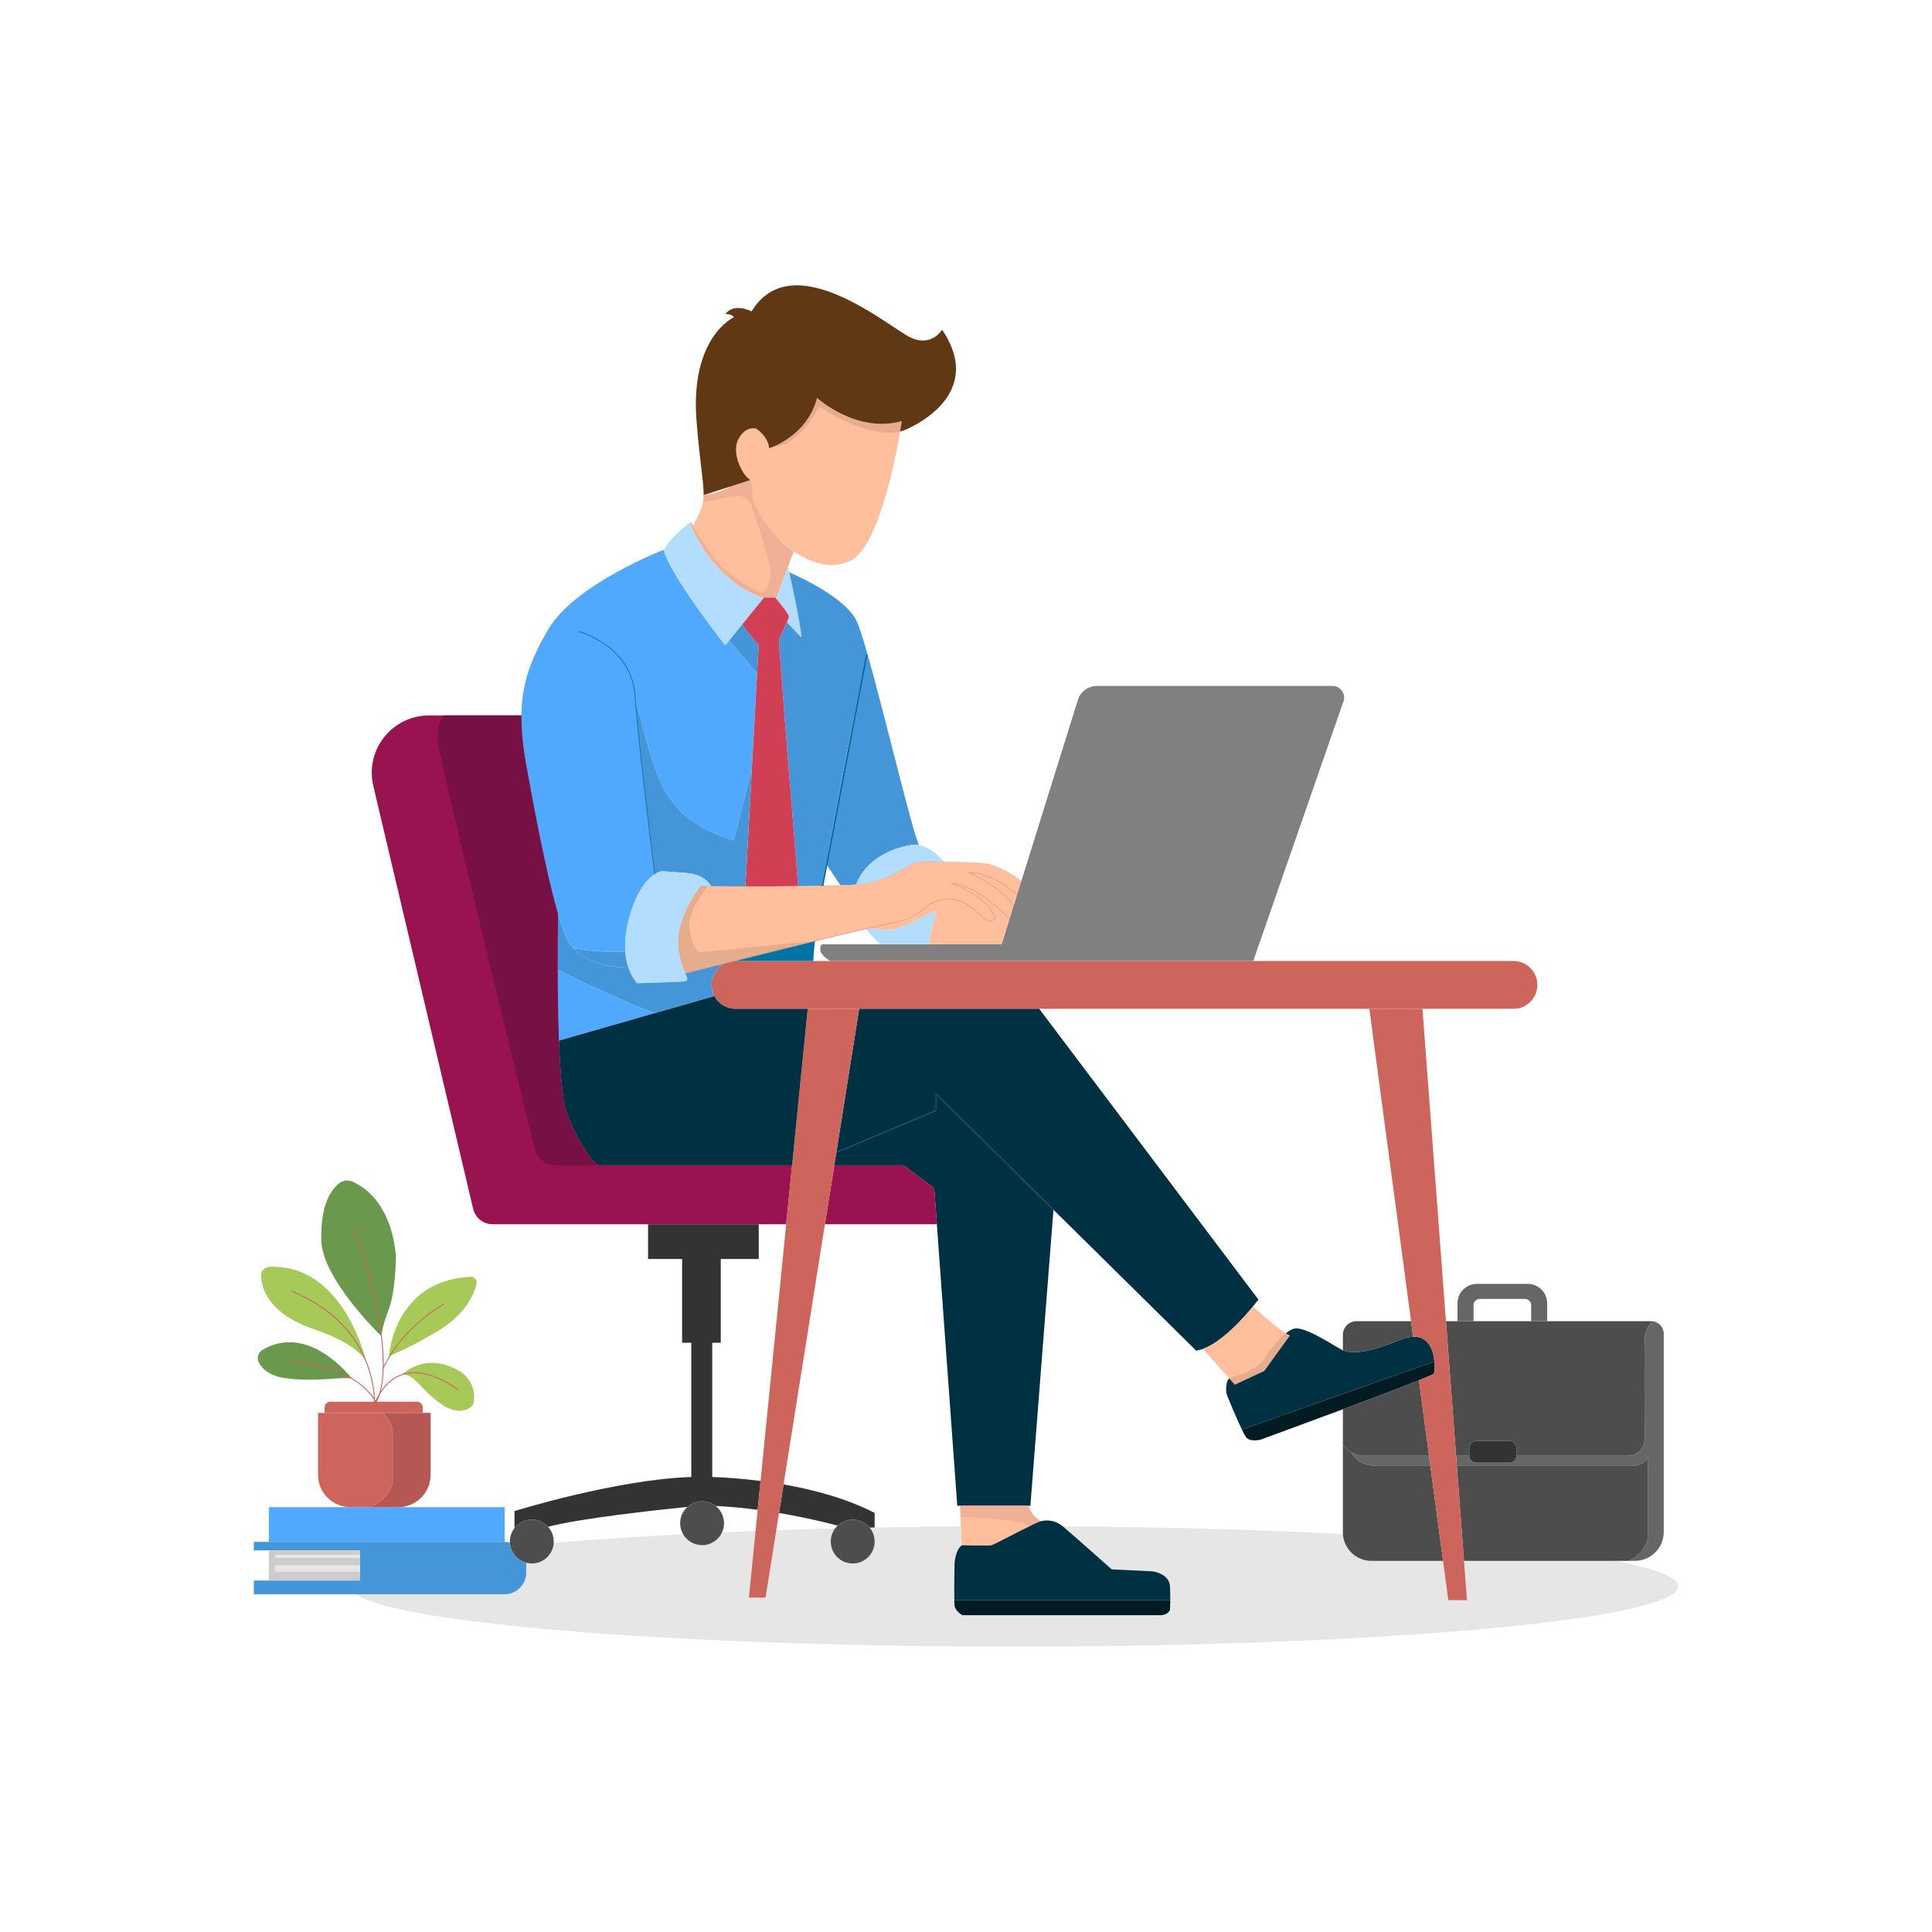
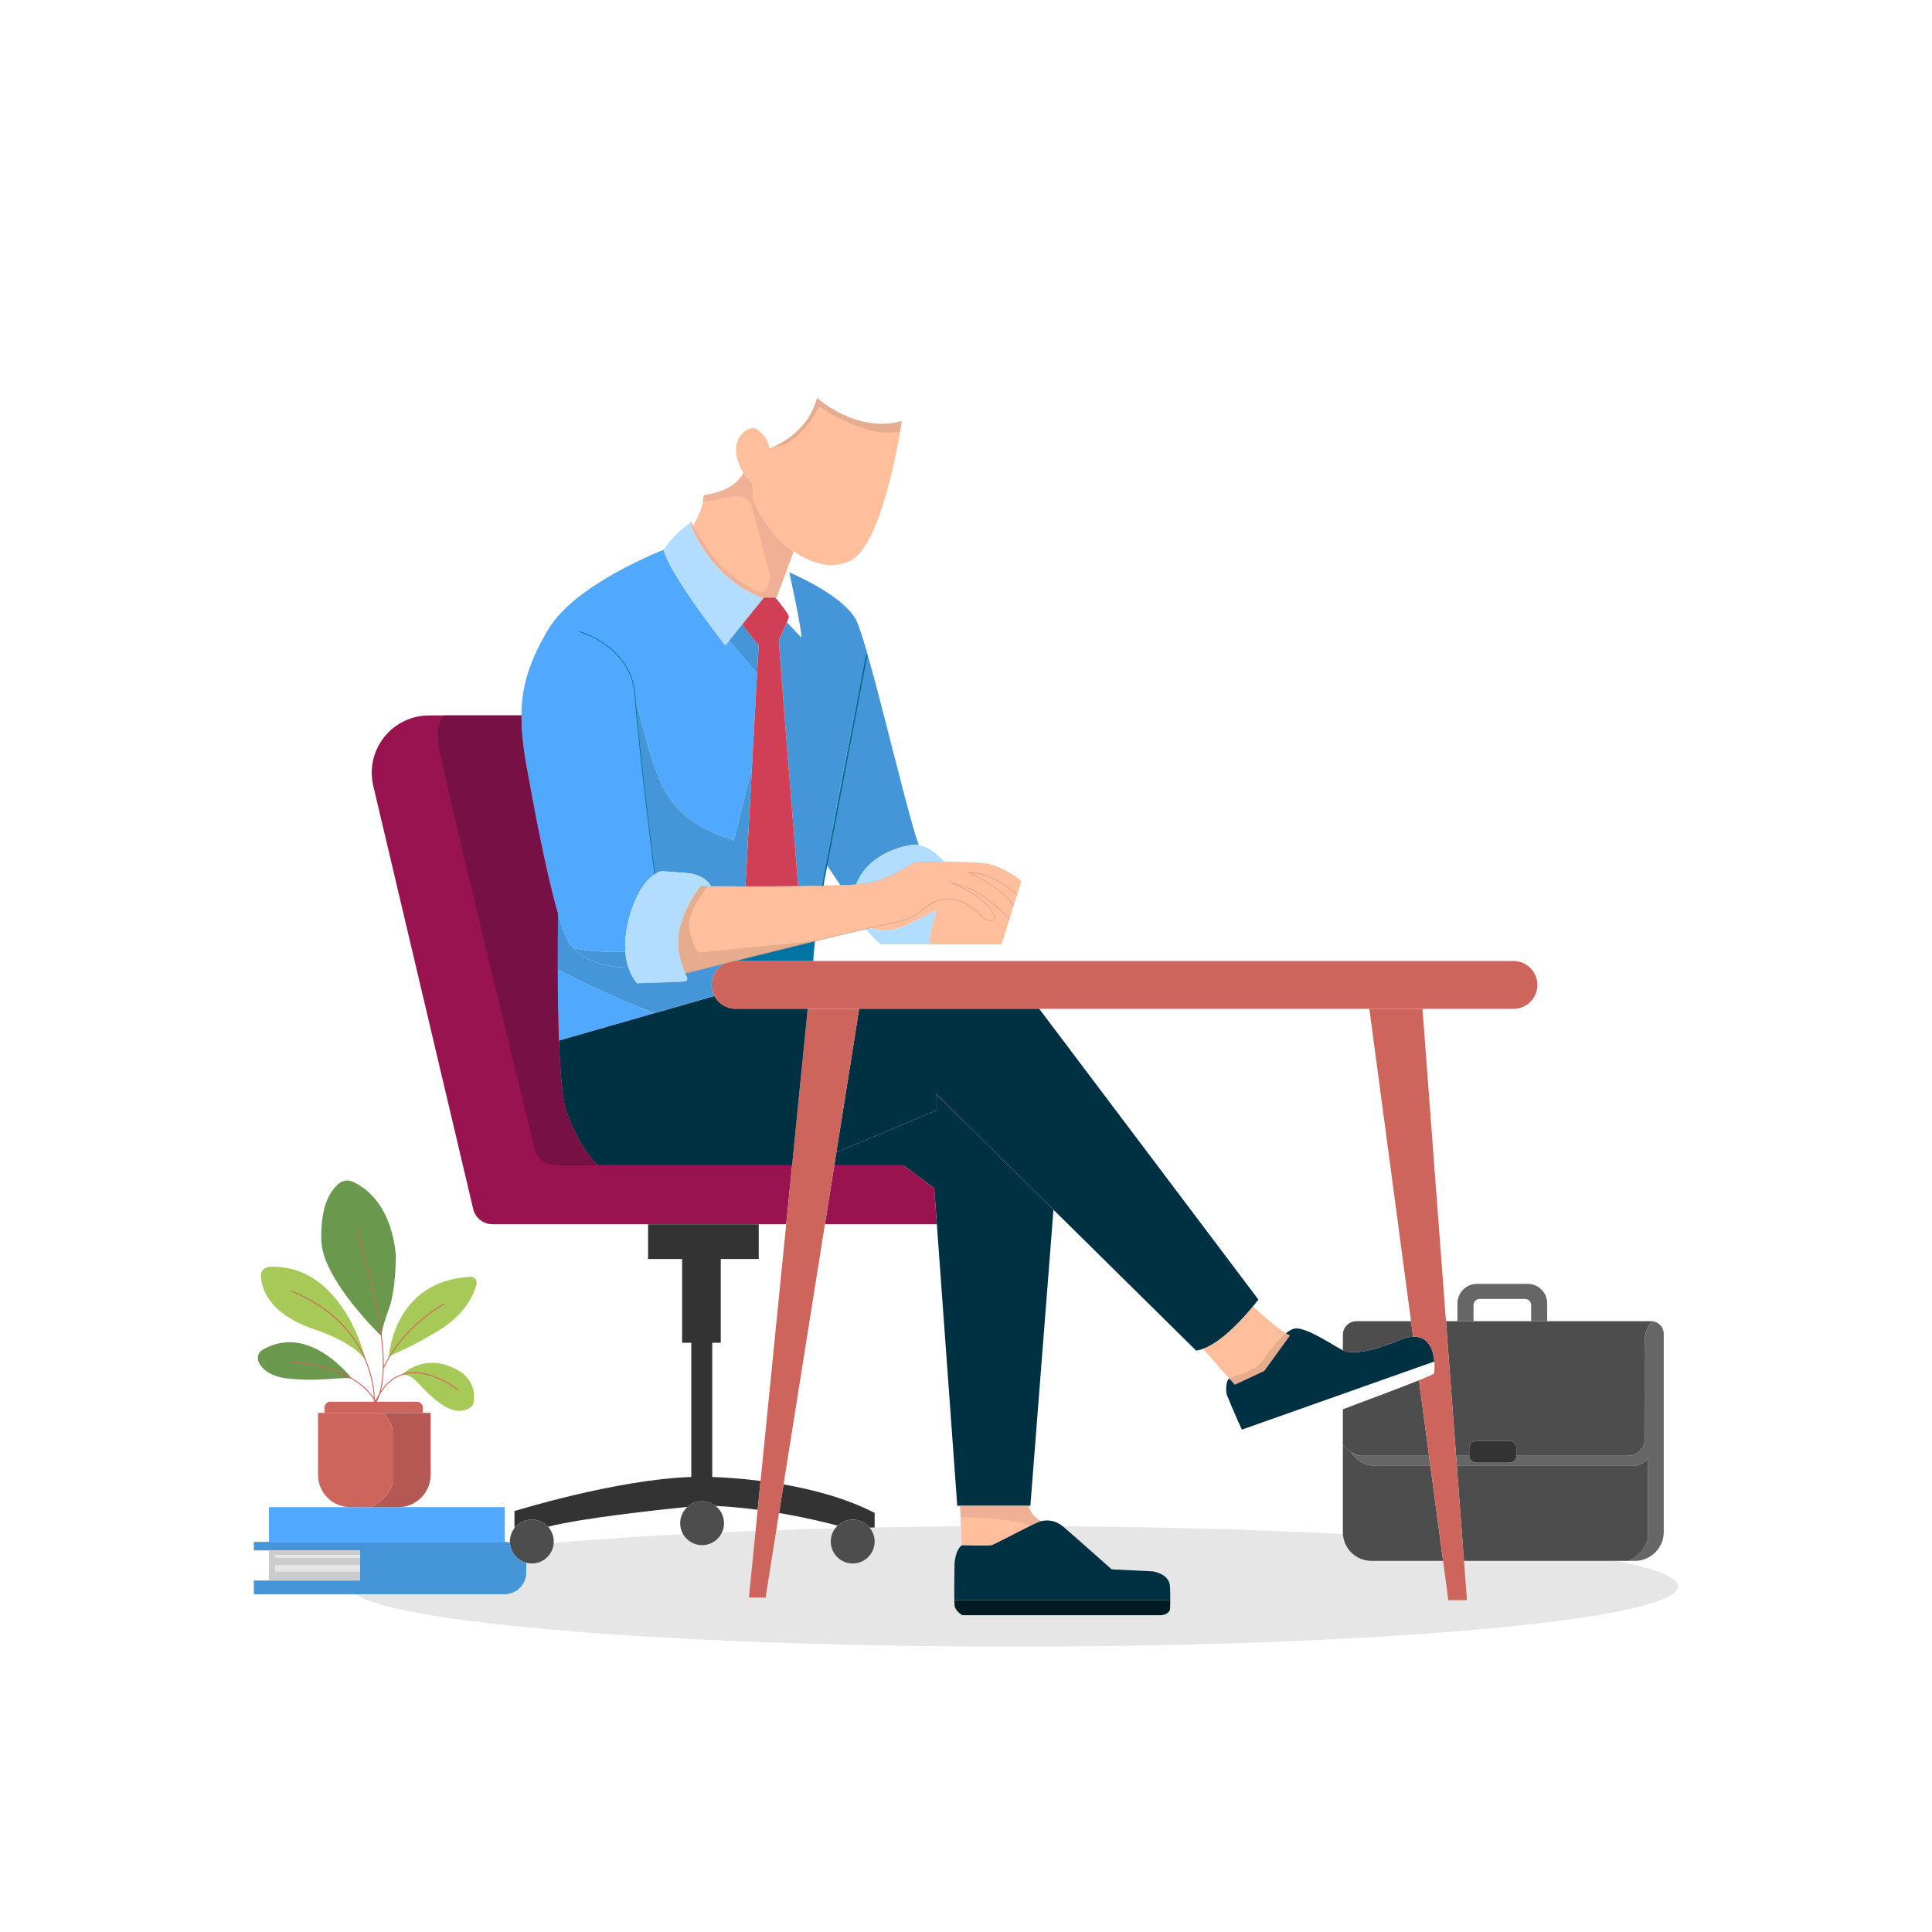
<svg xmlns="http://www.w3.org/2000/svg" version="1.1" id="Layer_2" x="0px" y="0px" viewBox="0 0 1080 1080" style="enable-background:new 0 0 1080 1080;" xml:space="preserve">
  <ellipse style="fill:#E6E6E6;" cx="566.906" cy="886.807" rx="371.198" ry="33.679" />
  <path style="fill:#EFB095;" d="M436.401,302.371c0,0-16.265-17.612-15.456-26.745c0,0,0.996-5.286-2.665-8.215  c-0.82-0.655-1.75-1.731-2.65-3.093c-1.808,3.514-7.248,10.535-22.294,12.447v0.004c-0.022,1.34-0.124,2.573-0.329,3.793  c-0.648,3.906-2.303,7.57-5.524,13.457c-0.476-0.816-0.897-1.548-1.252-2.167c-0.172,0.121-0.37,0.264-0.589,0.421  c0.293,0.776,0.688,1.764,1.197,2.921c4.093,9.382,15.412,29.948,38.763,38.844h8.522l5.465-14.789l0.923-2.497  c0-0.004,0-0.004,0-0.004l3.155-8.529C439.198,305.168,436.401,302.371,436.401,302.371z" />
-   <path style="fill:#603813;" d="M393.337,276.765c0.128-7.19-2.072-17.202-3.976-41.568c-3.661-46.857,20.866-57.84,20.866-57.84  c-0.732-1.83-4.759-1.83-4.759-1.83c5.125-6.589,14.643-1.464,14.643-1.464c23.063-37.706,77.241,9.152,88.956,14.643  c11.714,5.491,17.572-4.393,17.572-4.393c25.991,38.438-21.598,56.375-21.598,56.375c-0.608,0.198-1.226,0.37-1.856,0.516  L393.337,276.765z" />
-   <path style="fill:#FFBF9D;" d="M430.727,322.323c-1.098,5.857-2.563,7.688-4.393,8.786c-1.83,1.098-17.56-8.445-24.527-16.107  c-4.99-5.491-11.004-15.295-14.324-20.983c3.221-5.886,4.876-9.551,5.524-13.457c3.328-0.535,9.196-1.534,13.193-2.533  c5.857-1.464,12.08-1.098,13.911,4.759C421.941,288.644,431.826,316.465,430.727,322.323z" />
+   <path style="fill:#FFBF9D;" d="M430.727,322.323c-1.098,5.857-2.563,7.688-4.393,8.786c-1.83,1.098-17.56-8.445-24.527-16.107  c-4.99-5.491-11.004-15.295-14.324-20.983c3.221-5.886,4.876-9.551,5.524-13.457c3.328-0.535,9.196-1.534,13.193-2.533  c5.857-1.464,12.08-1.098,13.911,4.759z" />
  <path style="fill:#FFBF9D;" d="M504.125,235.38c0,0-0.315,2.182-0.941,5.824c-2.87,16.748-12.278,64.33-27.613,72.149  c-11.773,6.004-24.274,0.066-31.903-5.136c-4.47-3.049-7.266-5.846-7.266-5.846s-16.265-17.612-15.456-26.745  c0,0,0.996-5.286-2.665-8.215c-0.82-0.655-1.75-1.731-2.65-3.093c-3.137-4.73-5.967-12.904-2.841-18.871  c4.027-7.688,9.884-5.857,9.884-5.857s6.589,4.027,7.322,10.982c0,0,0.809-0.253,2.152-0.816c0.004,0,0.004,0,0.004,0  c5.539-2.332,20.149-9.99,24.567-27.371C456.718,222.385,478.683,242.519,504.125,235.38z" />
  <path style="fill:#50A8FF;" d="M423.234,376.498l-2.918,52.996l-10.089,40.356c-36.607-11.714-42.098-29.652-51.616-66.259  c-1.226-4.715-2.383-8.808-3.474-12.373c1.871,24.695,8.698,80.144,10.861,97.496c-2.91,1.889-7.098,5.865-10.682,14.083  c-3.745,8.592-6.428,19.307-5.74,29.187c-8.017,0.19-21.229,0.088-29.279-2.163c-0.703-0.78-1.354-1.611-1.955-2.497  c-1.98-2.925-4.159-8.771-6.399-16.4c-6.446-21.964-13.413-58.718-17.762-83.172c-1.882-10.572-2.819-19.603-2.724-27.822  c0.19-17.392,4.979-31.167,15.17-48.322c15.009-25.259,64.429-44.295,64.429-44.295c2.928,13.545,34.411,53.447,34.411,53.447  l2.123-2.628L423.234,376.498z" />
  <path style="fill:#4596D8;" d="M351.278,540.894c-10.426-0.121-23.436-2.654-30.981-11.074c8.05,2.251,21.262,2.354,29.279,2.163  C349.788,535.066,350.334,538.064,351.278,540.894z" />
  <path style="fill:#B3DDFF;" d="M427.052,334.037l-12.102,14.983l-7.358,9.112l-2.123,2.628c0,0-31.482-39.902-34.411-53.447  c4.217-7.025,11.451-12.758,14.584-15.042c0.293,0.776,0.688,1.764,1.197,2.921c4.093,9.382,15.412,29.948,38.763,38.844H427.052z" />
-   <path style="fill:#B3DDFF;" d="M447.933,356.367l-8.039-8.475c0.637-1.486,1.084-2.698,1.084-3.24c0-1.267-4.382-6.743-7.08-9.994  l0.227-0.622l5.465-14.789l0.923-2.497c0.201,0.893,0.436,1.969,0.703,3.189C443.576,330.724,448.207,352.538,447.933,356.367z" />
  <path style="fill:#4596D8;" d="M424.098,360.76l-0.864,15.737l-15.642-18.366l7.358-9.112  C417.863,353.344,424.098,360.76,424.098,360.76z" />
  <path style="fill:#4596D8;" d="M484.749,364.996v0.004c-3.306,15.672-15.005,71.813-22.858,118.081v0.004  c-0.699,4.118-1.365,8.156-1.995,12.077c-4.323,0.095-8.951,0.165-13.702,0.216c-1.735-21.313-11.041-135.886-10.708-137.544  c0.256-1.289,2.877-6.395,4.408-9.939l8.039,8.475c0.275-3.829-4.356-25.643-6.717-36.428c6.575,2.87,31.142,14.262,37.468,26.91  C480.136,349.756,482.256,356.309,484.749,364.996z" />
  <path style="fill:#4596D8;" d="M513.661,472.449c-1.472-0.256-3.005-0.293-4.594-0.037c-10.858,1.75-25.127,8.134-30.479,22.012  c-2.464,0.18-5.436,0.326-8.782,0.454l-7.914-11.795v-0.004c7.852-46.268,19.552-102.409,22.858-118.081  C494.127,397.664,508.843,460.445,513.661,472.449z" />
  <path style="fill:none;" d="M323.834,353.073c0,0,29.286,8.054,31.116,35.509c0.055,0.831,0.117,1.71,0.187,2.628v0.004v0.004" />
  <polyline style="fill:none;" points="355.137,391.21 355.137,391.214 355.137,391.217 " />
  <path style="fill:none;" d="M455.869,525.943c-0.102,0.022-0.198,0.048-0.296,0.073" />
  <path style="fill:none;" d="M410.245,537.24c-1.585,0.395-3.134,0.787-4.638,1.164" />
  <path style="fill:#B3DDFF;" d="M527.685,481.773c-5.612-0.088-10.627-0.091-13.127-0.026c-6.955,0.183-14.643,10.067-31.585,12.263  c-1.179,0.154-2.654,0.289-4.386,0.414c5.352-13.878,19.621-20.262,30.479-22.012c1.589-0.256,3.123-0.22,4.594,0.037  C520.104,473.562,525.258,478.833,527.685,481.773z" />
  <path style="fill:#50A8FF;" d="M365.899,566.361l-53.465,15.357c-0.498-12.959-0.673-27.104-0.699-39.865  C318.292,545.279,341.739,557.261,365.899,566.361z" />
  <line style="fill:none;" x1="488.933" y1="861.731" x2="488.933" y2="853.871" />
  <path style="fill:#D13F54;" d="M446.194,495.376c-9.858,0.103-20.244,0.125-29.509,0.106l3.631-65.988l2.918-52.996l0.864-15.737  c0,0-6.234-7.417-9.148-11.74l12.102-14.983h6.326c0.165,0.194,0.337,0.403,0.52,0.622c2.698,3.251,7.08,8.727,7.08,9.994  c0,0.542-0.447,1.753-1.084,3.24c-1.53,3.544-4.151,8.65-4.408,9.939C435.153,359.49,444.459,474.063,446.194,495.376z" />
  <path style="fill:#4596D8;" d="M420.316,429.494l-3.631,65.988c-7.413-0.011-14.105-0.047-19.237-0.084h-0.004  c-0.176-0.326-0.414-0.717-0.728-1.153c-1.625-2.24-5.275-5.557-12.871-6.198c-11.689-0.992-14.251-0.992-14.251-0.992  s-1.45,0.264-3.595,1.658c-2.163-17.352-8.991-72.801-10.861-97.496c1.091,3.566,2.248,7.658,3.474,12.373  c9.518,36.607,15.009,54.545,51.616,66.259L420.316,429.494z" />
  <path style="fill:#FFBF9D;" d="M541.647,487.788c0,0,18.388,8.105,24.97,18.56l-2.357,7.541  c-6.201-6.673-19.252-18.919-32.496-20.244c0,0,21.964,7.688,24.527,20.134c0,0-2.196,1.83-5.125,0.366  c-2.929-1.464-11.348-13.545-23.795-11.348c-12.446,2.197-10.616,9.884-28.554,13.179c-2.735,0.502-7.402,1.523-13.351,2.896h-0.004  c-0.476,0.11-0.956,0.22-1.45,0.337c-7.838,1.816-17.667,4.18-28.14,6.736h-0.004l-0.293,0.029c0,0.015-0.004,0.029-0.004,0.044  c-15.152,3.697-31.614,7.794-45.309,11.22c-0.007,0-0.011,0-0.018,0.004c-1.644,0.106-3.21,0.513-4.638,1.164h-0.004  c-10.191,2.555-18.384,4.623-22.62,5.696c-2.028-4.671-5.572-14.892-3.141-25.014c2.83-11.798,9.719-21.298,11.597-23.736  c1.223,0.011,2.68,0.022,4.338,0.033c0.534,0.007,1.091,0.011,1.666,0.015h0.004c5.132,0.037,11.824,0.073,19.237,0.084  c9.265,0.018,19.651-0.004,29.509-0.106c4.752-0.051,9.379-0.121,13.702-0.216c3.544-0.077,6.879-0.168,9.91-0.282  c3.346-0.128,6.318-0.275,8.782-0.454c1.732-0.124,3.207-0.26,4.386-0.414c16.942-2.196,24.629-12.08,31.585-12.263  c2.5-0.066,7.516-0.062,13.127,0.026c9.994,0.15,21.898,0.553,24.944,1.256c3.88,0.897,12.879,4.715,18.249,9.668l-2.313,7.406  C562.034,494.593,551.484,487.33,541.647,487.788z" />
  <path style="fill:#CE655D;" d="M859.399,550.569c0,3.69-1.494,7.029-3.913,9.448c-2.42,2.42-5.758,3.913-9.448,3.913H411.142  c-5.143,0-9.606-2.907-11.842-7.164c-0.97-1.852-1.519-3.961-1.519-6.198c0-3.69,1.494-7.029,3.913-9.448  c1.124-1.124,2.445-2.046,3.91-2.716h0.004c1.428-0.652,2.994-1.058,4.638-1.164c0.007-0.004,0.011-0.004,0.018-0.004  c0.289-0.018,0.582-0.029,0.879-0.029h434.895C853.417,537.207,859.399,543.189,859.399,550.569z" />
-   <path style="fill:#808080;" d="M751.023,392.004l-50.452,145.203H463.934c-1.863-1.274-5.125-3.774-5.385-5.857  c-0.366-2.929,1.098-3.478,1.098-3.478h100.249l4.364-13.984l2.357-7.541l1.948-6.245l2.313-7.406l31.687-101.512  c1.435-4.598,5.693-7.728,10.51-7.728h131.87C749.372,383.457,752.476,387.824,751.023,392.004z" />
  <path style="fill:#FFBF9D;" d="M568.565,500.102l-1.948,6.245c-6.582-10.455-24.97-18.56-24.97-18.56  C551.484,487.33,562.034,494.593,568.565,500.102z" />
  <path style="fill:#FFBF9D;" d="M564.26,513.888l-4.364,13.984h-40.155c-1.472-4.719,4.62-18.139,3.236-18.487  c-1.464-0.366-12.813,6.955-20.866,9.518c-4.946,1.574-11.967,0.802-16.645-0.033c5.949-1.373,10.616-2.394,13.351-2.896  c17.938-3.295,16.107-10.982,28.554-13.179c12.447-2.196,20.866,9.884,23.795,11.348c2.929,1.464,5.125-0.366,5.125-0.366  c-2.563-12.446-24.527-20.134-24.527-20.134C545.008,494.97,558.058,507.215,564.26,513.888z" />
  <path style="fill:#B3DDFF;" d="M519.742,527.872H492.22c-3.232-2.65-6.231-6.15-8.207-8.665c0.494-0.117,0.974-0.227,1.45-0.337  h0.004c4.678,0.835,11.7,1.607,16.645,0.033c8.054-2.563,19.402-9.884,20.866-9.518C524.361,509.733,518.27,523.154,519.742,527.872  z" />
  <polygon style="fill:#003142;" points="588.893,676.256 575.989,841.725 535.113,841.725 523.706,684.369 522.245,664.235   504.996,651.422 466.368,651.422 467.521,644.181 523.183,620.84 523.183,611.385 " />
  <g>
    <path style="fill:#991350;" d="M316.952,622.414c-2.467-6.26-3.814-22.279-4.517-40.696c-0.498-12.959-0.673-27.104-0.699-39.865   c-0.026-12.403,0.095-23.498,0.209-30.93c-6.446-21.964-13.413-58.718-17.762-83.172c-1.882-10.572-2.819-19.603-2.724-27.822   H248.02h-8.152c-20.679,0-35.945,19.288-31.193,39.415l55.822,236.424c1.19,5.037,5.689,8.599,10.869,8.599h164.125l3.291-32.947   H334.095C328.157,645.656,322.582,636.702,316.952,622.414z" />
    <polygon style="fill:#991350;" points="522.245,664.235 504.996,651.422 466.368,651.422 461.133,684.369 523.706,684.369  " />
  </g>
  <g>
    <path style="fill:#333333;" d="M398.147,750.628h4.759v-46.857h21.232v-19.402h-61.866v19.402h19.036v46.857h5.125v75.005   c-42.388,1.457-98.84,19.076-98.84,19.076v9.518c2.244-2.896,5.755-4.759,9.701-4.759c3.591,0,6.824,1.545,9.068,4.005   c18.183-4.744,60.248-9.32,77.9-11.103c2.178-1.958,5.055-3.152,8.211-3.152c2.852,0,5.477,0.974,7.559,2.607   c8.065,0.384,16.016,1.171,23.513,2.164l1.611-16.129c-11.528-1.468-21.207-2.01-27.009-2.208V750.628z" />
    <path style="fill:#333333;" d="M438.016,829.802l-2.54,15.983c15.547,2.61,27.792,5.714,32.756,7.047h0.004   c2.2-2.087,5.165-3.364,8.434-3.364c3.807,0,7.212,1.735,9.459,4.459c0.934-0.018,1.867-0.036,2.804-0.055v-8.138   C473.082,837.563,454.57,832.694,438.016,829.802z" />
  </g>
  <path style="fill:#003142;" d="M703.451,726.467c0,0-1.109,1.505-3.005,3.825c-5.392,6.604-17.176,19.816-27.972,23.747  c-1.285,0.469-2.555,0.802-3.8,0.981l-79.782-78.764l-65.71-64.872v9.456l-55.661,23.341l12.754-80.25h100.652L703.451,726.467z" />
  <path style="fill:#FFBF9D;" d="M721.023,746.601l-14.277,19.768l-16.473,7.688l-3.101-3.485l-14.698-16.532  c10.795-3.932,22.579-17.143,27.972-23.747c4.03,3.767,12.161,11.107,18.333,15.005h0.004  C719.566,745.792,720.316,746.231,721.023,746.601z" />
  <line style="fill:none;" x1="581.879" y1="850.353" x2="581.875" y2="850.353" />
  <path style="fill:#003142;" d="M801.826,761.086l-9.576,3.39l-41.575,14.712l-56.441,19.977c-3.13-6.512-7.79-17.846-8.354-19.252  c-0.732-1.83-0.71-8.072,1.292-9.342l3.101,3.485l16.473-7.688l14.277-19.768c-0.707-0.37-1.457-0.809-2.24-1.303  c2.057-1.64,4.1-2.724,5.901-2.724c6.97,0,22.389,10.616,25.991,12.267c0.183,0.084,0.333,0.143,0.454,0.179  c2.475,0.732,9.064,3.295,31.028-5.857c3.027-1.259,5.601-1.856,7.79-1.937C798.788,746.898,801.318,754.929,801.826,761.086z" />
-   <path style="fill:#001C23;" d="M801.559,767.833c-0.132,0.326-3.276,1.702-8.361,3.749c-9.642,3.873-26.262,10.151-42.523,16.213  c-23.436,8.731-46.125,17.011-46.125,17.011s-5.857,1.464-8.054-1.464c-0.509-0.681-1.314-2.207-2.262-4.177l56.441-19.977  l41.575-14.712l9.576-3.39C802.108,764.462,801.782,767.273,801.559,767.833z" />
  <path style="fill:#4D4D4D;" d="M919.434,748.065c-0.274,6.838-0.139,40.151-0.051,56.558c0.026,5.056-4.067,9.167-9.123,9.167  h-62.58c0.004-0.037,0.004-0.073,0.004-0.11v-4.202c0-2.174-1.764-3.939-3.939-3.939h-18.479c-2.174,0-3.939,1.765-3.939,3.939  v4.202c0,0.036,0,0.073,0.004,0.11h-7.369l-5.66-75.243h114.705c0.15,0,0.297,0.004,0.443,0.015  C921.378,741.092,919.585,744.331,919.434,748.065z" />
  <path style="fill:#666666;" d="M930.051,745.591v110.788c0,8.921-7.23,16.151-16.151,16.151h-3.397  c9.232-4.14,10.763-12.805,10.763-12.805V814.69c-1.83,4.027-7.219,4.759-7.219,4.759h-99.66l-0.425-5.66h7.369  c0.055,2.123,1.797,3.829,3.935,3.829h18.479c2.138,0,3.88-1.706,3.935-3.829h62.58c5.055,0,9.148-4.111,9.123-9.167  c-0.088-16.407-0.223-49.72,0.051-56.558c0.15-3.734,1.944-6.974,4.016-9.503C927.137,738.789,930.051,741.849,930.051,745.591z" />
  <path style="fill:#4D4D4D;" d="M798.836,813.79h-38.54c0,0-2.336-0.472-4.982-2.043c-1.578-0.934-3.265-2.259-4.638-4.107v-19.845  c16.261-6.062,32.881-12.34,42.523-16.213L798.836,813.79z" />
  <path style="fill:#666666;" d="M799.59,819.45h-29.879c-8.647,0-12.626-4.386-14.398-7.702c2.647,1.57,4.982,2.043,4.982,2.043  h38.54L799.59,819.45z" />
  <path style="fill:#333333;" d="M847.684,809.478v4.202c0,0.036,0,0.073-0.004,0.11c-0.055,2.123-1.797,3.829-3.935,3.829h-18.479  c-2.138,0-3.88-1.706-3.935-3.829c-0.004-0.037-0.004-0.073-0.004-0.11v-4.202c0-2.174,1.764-3.939,3.939-3.939h18.479  C845.92,805.539,847.684,807.303,847.684,809.478z" />
  <path style="fill:#666666;" d="M864.89,728.576v9.972h-8.969v-8.943c0-1.936-1.567-3.503-3.503-3.503H827.21  c-1.937,0-3.503,1.567-3.503,3.503v8.943h-8.969v-9.972c0-6.018,4.876-10.894,10.894-10.894h28.363  C860.014,717.681,864.89,722.557,864.89,728.576z" />
  <path style="fill:#EFB095;" d="M581.875,850.353c-0.93,0.227-3.031,1.161-5.681,2.438c-0.234,0.114-0.469,0.227-0.714,0.348h-0.004  c-7.933,3.862-20.021,10.334-21.261,10.59c-1.713,0.351-16.404,0-16.404,0l-0.56-10.495l-0.278-5.18l-0.337-6.329h38.386  C575.527,843.962,577.091,847.531,581.875,850.353z" />
  <path style="fill:#003142;" d="M654.032,886.807c-0.366-7.321-9.884-8.42-9.884-8.42l-22.697-1.098c0,0-23.063-20.5-27.225-23.978  c-0.037-0.033-0.077-0.062-0.113-0.091c-4.129-3.394-8.57-3.745-12.234-2.866h-0.004c-0.93,0.227-3.031,1.161-5.681,2.438  c-0.234,0.114-0.469,0.227-0.714,0.348h-0.004c-7.933,3.862-20.021,10.334-21.261,10.59c-1.713,0.351-16.404,0-16.404,0  c-3.837,2.548-4.217,10.265-4.217,10.265s-0.253,13.911-0.125,20.5h120.72C654.207,892.346,654.174,889.695,654.032,886.807z" />
  <path style="fill:#001C23;" d="M654.189,894.494c-0.026,3.309-0.157,5.436-0.157,5.436s-1.098,2.984-5.491,2.984  s-110.554,0-110.554,0s-4.027-2.196-4.393-5.491c-0.062-0.556-0.102-1.592-0.125-2.929H654.189z" />
  <g>
    <path style="fill:#4D4D4D;" d="M782.157,749.164c3.027-1.259,5.601-1.856,7.79-1.937l-1.16-8.68H758.3   c-4.214,0-7.625,3.412-7.625,7.625v8.669c0.183,0.084,0.333,0.143,0.454,0.179C753.603,755.753,760.193,758.315,782.157,749.164z" />
    <path style="fill:#4D4D4D;" d="M799.59,819.45h-29.879c-8.647,0-12.626-4.386-14.398-7.702c-1.578-0.934-3.265-2.259-4.638-4.107   v48.904c0,0.337,0.011,0.67,0.033,0.999c0.513,8.365,7.461,14.987,15.953,14.987h40.019l-1.545-11.553L799.59,819.45z" />
    <path style="fill:#4D4D4D;" d="M914.046,819.45h-99.66l3.199,42.519l0.794,10.561h84.823h7.3   c9.232-4.14,10.763-12.805,10.763-12.805V814.69C919.434,818.717,914.046,819.45,914.046,819.45z" />
  </g>
  <path style="fill:#CE655D;" d="M818.38,872.53l-0.794-10.561l-3.199-42.519l-0.425-5.66l-5.66-75.243l-13.131-174.617h-29.703  l23.319,174.617l1.16,8.68c8.841-0.329,11.37,7.702,11.879,13.859c0.282,3.375-0.044,6.187-0.267,6.747  c-0.132,0.326-3.276,1.702-8.361,3.749l5.638,42.208l0.754,5.66l5.546,41.527l1.545,11.553l2.932,21.964h10.418L818.38,872.53z" />
  <g>
    <path style="fill:#4D4D4D;" d="M309.557,861.731c0,0.271-0.007,0.542-0.026,0.809c-0.417,6.395-5.736,11.454-12.238,11.454   c-1.08,0-2.127-0.139-3.123-0.399c-4.265-1.124-7.622-4.481-8.742-8.745c-0.212-0.82-0.344-1.669-0.388-2.548   c-0.007-0.187-0.011-0.381-0.011-0.571c0-2.826,0.956-5.429,2.563-7.505c2.244-2.896,5.755-4.759,9.701-4.759   c3.591,0,6.824,1.545,9.068,4.005C308.345,855.654,309.557,858.55,309.557,861.731z" />
    <path style="fill:#4D4D4D;" d="M486.129,853.926c-2.248-2.724-5.652-4.459-9.459-4.459c-3.269,0-6.234,1.278-8.434,3.364h-0.004   c-0.498,0.472-0.955,0.985-1.369,1.534c-1.541,2.05-2.456,4.602-2.456,7.365c0,6.772,5.491,12.263,12.264,12.263   c6.772,0,12.263-5.491,12.263-12.263C488.933,858.766,487.882,856.049,486.129,853.926z" />
    <path style="fill:#4D4D4D;" d="M400.032,841.824c-2.083-1.633-4.708-2.607-7.559-2.607c-3.156,0-6.033,1.193-8.211,3.152   c-2.489,2.248-4.052,5.495-4.052,9.112c0,2.233,0.597,4.323,1.64,6.124c2.116,3.672,6.084,6.139,10.623,6.139   c4.96,0,9.236-2.947,11.165-7.19c0.707-1.545,1.098-3.262,1.098-5.074C404.736,847.56,402.895,844.072,400.032,841.824z" />
  </g>
  <path style="fill:#4596D8;" d="M294.182,874.122v4.869c0,6.743-5.466,12.209-12.209,12.209H141.896v-7.688h59.304v-16.839h-59.304  v-4.759h140.206c1.014,0.011,1.999,0.146,2.94,0.388c0.044,0.878,0.176,1.728,0.388,2.548c1.12,4.265,4.477,7.621,8.742,8.745  C294.178,873.771,294.182,873.947,294.182,874.122z" />
  <polygon style="fill:#CCCCCC;" points="153.976,869.235 153.976,870.7 201.199,870.7 201.199,875.093 153.976,875.093   153.976,878.387 201.199,878.387 201.199,883.512 150.315,883.512 150.315,866.673 201.199,866.673 201.199,869.235 " />
  <rect x="153.976" y="869.235" style="fill:#E6E6E6;" width="47.223" height="1.464" />
  <rect x="153.976" y="875.093" style="fill:#E6E6E6;" width="47.223" height="3.295" />
  <rect x="150.315" y="842.512" style="fill:#50A8FF;" width="131.786" height="19.402" />
  <path style="fill:#CE655D;" d="M219.503,800.78c0,8.054,0,28.385,0,28.385s-1.347,8.112-12.128,13.347h-11.498  c-10.001,0-18.106-8.105-18.106-18.106v-34.609h36.388C216.498,792.031,219.503,795.86,219.503,800.78z" />
  <path style="fill:#B55854;" d="M240.735,789.798v34.609c0,10.001-8.105,18.106-18.106,18.106h-15.254  c10.781-5.235,12.128-13.347,12.128-13.347s0-20.332,0-28.385c0-4.92-3.005-8.749-5.345-10.982H240.735z" />
  <path style="fill:#CE655D;" d="M236.342,786.814v2.984h-54.911v-2.984c0-1.79,1.45-3.24,3.24-3.24h48.431  C234.893,783.574,236.342,785.024,236.342,786.814z" />
  <path style="fill:#A7C957;" d="M204.731,761.244c0,0-12.225-54.869-54.168-53.084c-2.69,0.115-4.765,2.364-4.667,5.055  c0.266,7.294,4.41,21.425,30.41,30.091C176.307,743.306,199.111,750.628,204.731,761.244z" />
  <path style="fill:#6A994E;" d="M213.211,746.915c0,0-33.244-31.797-33.61-53.761c-0.303-18.182,4.16-26.581,9.652-31.427  c2.133-1.882,5.185-2.335,7.791-1.194c7.28,3.186,21.584,12.998,24.289,41.407c0,0,0,19.402-4.027,30.018  C213.28,742.574,213.211,746.915,213.211,746.915z" />
  <path style="fill:#A7C957;" d="M217.339,759c0,0,2.038-43.053,45.657-45.259c2.247-0.114,3.942,2.002,3.375,4.18  c-1.547,5.938-6.4,16.993-21.609,26.119C222.798,757.217,218.835,756.389,217.339,759z" />
  <path style="fill:#A7C957;" d="M224.751,768.397c0,0,13.613-14.03,33.468-1.074c0,0,9.303,6.415,6.16,18.105  c0,0-6.152,7.823-18.192-0.859S232.195,768.229,224.751,768.397z" />
  <path style="fill:#6A994E;" d="M196.609,770.557c0,0-23.737-31.479-49.907-15.943c-2.41,1.431-3.297,4.495-2.016,6.988  c1.787,3.48,5.984,7.791,15.84,8.954C177.771,772.592,189.089,769.62,196.609,770.557z" />
  <path style="opacity:0.1;" d="M504.125,235.38c0,0-0.315,2.182-0.941,5.824c-18.955,4.462-45.367-14.061-45.367-14.061  c-6.263,12.867-14.643,19.036-18.304,20.866c-2.343,1.171-5.436,1.592-7.362,1.746c5.539-2.332,20.149-9.99,24.567-27.371  C456.718,222.385,478.683,242.519,504.125,235.38z" />
  <path style="fill:#B3DDFF;" d="M397.444,495.398c-0.575-0.004-1.131-0.007-1.666-0.015c-1.658-0.011-3.115-0.022-4.338-0.033  c-1.878,2.438-8.767,11.938-11.597,23.736c-2.431,10.122,1.113,20.343,3.141,25.014c0.721,1.665,1.252,2.625,1.252,2.625  s0,1.464-1.098,1.83c-1.098,0.366-27.089,1.098-27.089,1.098c-2.16-2.621-3.716-5.583-4.77-8.76c-0.944-2.83-1.49-5.828-1.702-8.91  c-0.688-9.88,1.995-20.595,5.74-29.187c3.584-8.218,7.772-12.194,10.682-14.083c2.145-1.395,3.595-1.658,3.595-1.658  s2.563,0,14.251,0.992c7.596,0.641,11.246,3.957,12.871,6.198C397.03,494.681,397.268,495.072,397.444,495.398z" />
  <polygon style="fill:#CE655D;" points="451.52,563.931 442.782,651.422 439.491,684.369 425.156,827.858 423.545,843.987   422.37,855.779 418.647,893.03 427.967,893.03 433.956,855.35 435.475,845.785 438.016,829.802 438.016,829.798 461.133,684.369   466.368,651.422 467.521,644.181 480.275,563.931 " />
  <path style="fill:#003142;" d="M451.52,563.931l-8.738,87.491H334.095c-5.938-5.766-11.513-14.72-17.143-29.008  c-2.467-6.26-3.814-22.279-4.517-40.696l53.465-15.357l33.401-9.595c2.237,4.258,6.699,7.164,11.842,7.164H451.52z" />
  <path style="fill:#4596D8;" d="M401.694,541.121c-2.42,2.42-3.913,5.758-3.913,9.448c0,2.237,0.549,4.345,1.519,6.198l-33.401,9.595  c-24.161-9.101-47.608-21.082-54.164-24.509c-0.026-12.403,0.095-23.498,0.209-30.93c2.24,7.629,4.419,13.475,6.399,16.4  c0.6,0.886,1.252,1.717,1.955,2.497c7.545,8.42,20.555,10.953,30.981,11.074c1.054,3.178,2.61,6.139,4.77,8.76  c0,0,25.991-0.732,27.089-1.098c1.098-0.366,1.098-1.83,1.098-1.83s-0.531-0.959-1.252-2.625c4.235-1.073,12.428-3.141,22.62-5.696  C404.139,539.074,402.818,539.997,401.694,541.121z" />
  <path style="fill:#0073A5;" d="M455.573,526.016c-0.461,4.21-0.794,7.977-0.966,11.191h-43.464c-0.297,0-0.589,0.011-0.879,0.029  C423.959,533.81,440.421,529.714,455.573,526.016z" />
  <path style="opacity:0.1;" d="M455.576,525.972c0,0.015-0.004,0.029-0.004,0.044c-15.152,3.697-31.614,7.794-45.309,11.22  c-0.007,0-0.011,0-0.018,0.004c-1.644,0.106-3.21,0.513-4.638,1.164h-0.004c-10.191,2.555-18.384,4.623-22.62,5.696  c-2.028-4.671-5.572-14.892-3.141-25.014c2.83-11.798,9.719-21.298,11.597-23.736c1.223,0.011,2.68,0.022,4.338,0.033  c-4.162,5.154-11.502,15.488-10.444,23.154c1.464,10.616,5.491,13.911,5.491,13.911L455.576,525.972z" />
  <path style="opacity:0.1;" d="M721.023,746.601l-14.277,19.768l-16.473,7.688l-3.101-3.485c2.002-1.274,14.083-3.47,18.842-10.06  c0,0,6.454-10.199,12.765-15.214h0.004C719.566,745.792,720.316,746.231,721.023,746.601z" />
  <path style="fill:#FFBF9D;" d="M576.194,852.791c-0.234,0.114-0.469,0.227-0.714,0.348h-0.004  c-7.933,3.862-20.021,10.334-21.261,10.59c-1.713,0.351-16.404,0-16.404,0l-0.56-10.495l-0.278-5.18  C544.711,848.245,567.305,849.112,576.194,852.791z" />
  <path style="fill:#771044;" d="M334.095,651.422h-23.421c-5.601,0-10.473-3.822-11.806-9.262  c-10.254-41.875-51.843-212.077-53.97-226.676c-1.087-7.464,0.754-12.388,3.123-15.554h43.438  c-0.095,8.218,0.842,17.249,2.724,27.822c4.349,24.454,11.315,61.207,17.762,83.172c-0.113,7.431-0.234,18.527-0.209,30.93  c0.026,12.761,0.201,26.906,0.699,39.865c0.703,18.417,2.05,34.436,4.517,40.696C322.582,636.702,328.157,645.656,334.095,651.422z" />
  <path style="fill:#CE655D;" d="M256.275,776.783c-0.155-0.125-15.64-12.499-29.851-9.133c-5.401,1.28-9.943,4.643-13.559,10.023  c0.953-3.603,1.494-7.861,1.624-12.746c0.003-0.006,0.01-0.008,0.013-0.015c11.068-23.541,33.451-35.534,33.676-35.652  c0.128-0.067,0.176-0.224,0.109-0.352c-0.067-0.128-0.225-0.176-0.352-0.109c-0.223,0.117-22.119,11.846-33.419,34.882  c0.061-4.985-0.286-10.59-1.047-16.796c-3.47-28.374-14.475-60.089-14.586-60.405c-0.048-0.136-0.196-0.208-0.332-0.16  c-0.136,0.047-0.208,0.196-0.16,0.332c0.111,0.317,11.097,31.978,14.561,60.297c1.704,13.895,1.339,24.763-1.086,32.303  c-0.694,1.163-1.351,2.407-1.969,3.733c-0.116-0.215-0.237-0.432-0.364-0.647c-0.126-4.006-0.891-12.029-4.57-21.208  c-3.12-7.793-7.693-14.858-13.592-20.998c-7.369-7.671-16.839-13.91-28.145-18.543c-0.133-0.054-0.285,0.009-0.34,0.143  c-0.055,0.133,0.009,0.285,0.142,0.34c25.445,10.427,36.585,27.101,41.45,39.252c3.386,8.45,4.283,15.906,4.495,20.112  c-1.755-2.69-5.391-7.072-12.213-11.09c-0.008-0.006-0.016-0.011-0.024-0.016c-8.657-5.085-19.957-8.229-33.588-9.344  c-0.145-0.01-0.269,0.095-0.281,0.239c-0.012,0.143,0.095,0.269,0.238,0.281c13.538,1.108,24.756,4.223,33.34,9.259  c0.013,0.01,0.027,0.019,0.042,0.026c7.44,4.379,11.033,9.184,12.527,11.697c0.013,0.398,0.02,0.766,0.02,1.089  c0,0.144,0.117,0.261,0.261,0.261c0.144,0,0.261-0.117,0.261-0.261c0-0.037-0.001-0.079-0.001-0.117  c0.04,0.078,0.084,0.156,0.122,0.234c0.002,0.004,0.007,0.006,0.009,0.01c0.019,0.033,0.044,0.061,0.076,0.083  c0.008,0.006,0.014,0.012,0.023,0.016c0.006,0.003,0.01,0.009,0.016,0.012c0.035,0.016,0.071,0.023,0.107,0.023c0,0,0.001,0,0.001,0  c0,0,0,0,0.001,0c0.001,0,0.002-0.001,0.003-0.001c0.034-0.001,0.067-0.01,0.098-0.023c0.005-0.002,0.01-0.001,0.015-0.004  c0.004-0.002,0.006-0.005,0.01-0.008c0.024-0.013,0.046-0.03,0.064-0.05c0.009-0.009,0.014-0.02,0.021-0.03  c0.003-0.005,0.007-0.01,0.01-0.015c0.024,0.041,0.054,0.077,0.099,0.101c0.039,0.021,0.081,0.03,0.122,0.03  c0.093,0,0.184-0.05,0.23-0.139c0.673-1.271,1.264-2.693,1.758-4.227c3.687-6.149,8.448-9.948,14.199-11.312  c13.959-3.308,29.251,8.907,29.404,9.03c0.112,0.091,0.276,0.074,0.367-0.039C256.404,777.037,256.387,776.873,256.275,776.783z" />
  <g>
    <path style="fill:#00698E;" d="M365.998,488.897c-0.091,0-0.17-0.068-0.181-0.161c-2.663-21.359-9.053-73.617-10.862-97.505   c-0.07-0.927-0.132-1.806-0.187-2.638c-0.94-14.107-9.306-22.962-16.159-27.907c-7.438-5.367-14.75-7.418-14.823-7.438   c-0.097-0.027-0.155-0.128-0.128-0.225c0.027-0.097,0.127-0.153,0.225-0.128c0.073,0.02,7.44,2.085,14.93,7.487   c6.921,4.991,15.37,13.933,16.32,28.187c0.055,0.83,0.117,1.708,0.187,2.626c1.809,23.888,8.198,76.138,10.861,97.495   c0.012,0.1-0.059,0.192-0.159,0.204C366.013,488.896,366.006,488.897,365.998,488.897z" />
  </g>
  <g>
-     <polygon style="fill:#006C89;" points="588.764,676.386 523.366,611.823 523.366,620.962 523.253,621.009 467.592,644.35    467.45,644.012 523,620.719 523,610.947 523.311,611.255 589.021,676.126  " />
-   </g>
+     </g>
  <g>
    <path style="fill:#D69E85;" d="M531.782,493.463l-1.529-0.153l1.451,0.508c0.218,0.077,21.764,7.749,24.385,19.887   c-0.426,0.311-2.341,1.526-4.84,0.277c-0.658-0.329-1.638-1.246-2.878-2.406c-4.261-3.987-11.393-10.662-21.03-8.959   c-5.72,1.009-8.493,3.204-11.429,5.528c-3.474,2.75-7.411,5.866-17.126,7.65c-16.09,2.955-99.326,23.949-115.848,28.128l0.09,0.355   c16.52-4.178,99.745-25.169,115.824-28.123c9.805-1.801,13.78-4.948,17.287-7.724c2.898-2.294,5.636-4.461,11.265-5.455   c9.458-1.668,16.506,4.926,20.717,8.866c1.262,1.18,2.259,2.113,2.964,2.466c3.002,1.5,5.301-0.37,5.324-0.389l0.084-0.07   l-0.022-0.107c-2.167-10.526-18.242-17.727-23.197-19.715c12.52,2.026,24.617,13.277,30.854,19.982l0.268-0.25   C557.869,506.745,544.955,494.78,531.782,493.463z" />
    <path style="fill:#D69E85;" d="M568.452,500.246l0.236-0.28c-6.978-5.889-17.343-12.826-27.049-12.362l-0.778,0.036l0.713,0.314   c0.183,0.081,18.414,8.201,24.889,18.489l0.31-0.195c-5.795-9.207-20.867-16.671-24.334-18.299c0.038,0,0.075,0,0.113,0   C551.887,487.95,561.74,494.582,568.452,500.246z" />
  </g>
  <g style="opacity:0.1;">
    <path d="M422.409,495.674c-12.989,0-24.617-0.084-30.973-0.142l0.003-0.366c17.814,0.16,77.059,0.536,91.509-1.338   c9.87-1.28,16.519-5.138,21.861-8.238c3.803-2.207,6.808-3.95,9.743-4.027c6.946-0.181,33.321,0.179,38.117,1.286   c3.603,0.832,12.66,4.517,18.268,9.653l-0.247,0.27c-5.558-5.091-14.533-8.743-18.103-9.566   c-4.772-1.101-31.091-1.459-38.026-1.277c-2.842,0.075-5.811,1.797-9.569,3.978c-5.371,3.117-12.056,6.995-21.998,8.284   C473.684,495.4,445.835,495.674,422.409,495.674z" />
  </g>
  <g>
    <path style="fill:#00698E;" d="M459.896,495.535c-0.022,0-0.047-0.002-0.07-0.007c-0.203-0.039-0.337-0.235-0.298-0.438   l24.564-128.908c0.038-0.203,0.228-0.343,0.439-0.298c0.203,0.039,0.337,0.235,0.298,0.439L460.264,495.23   C460.23,495.41,460.073,495.535,459.896,495.535z" />
  </g>
</svg>